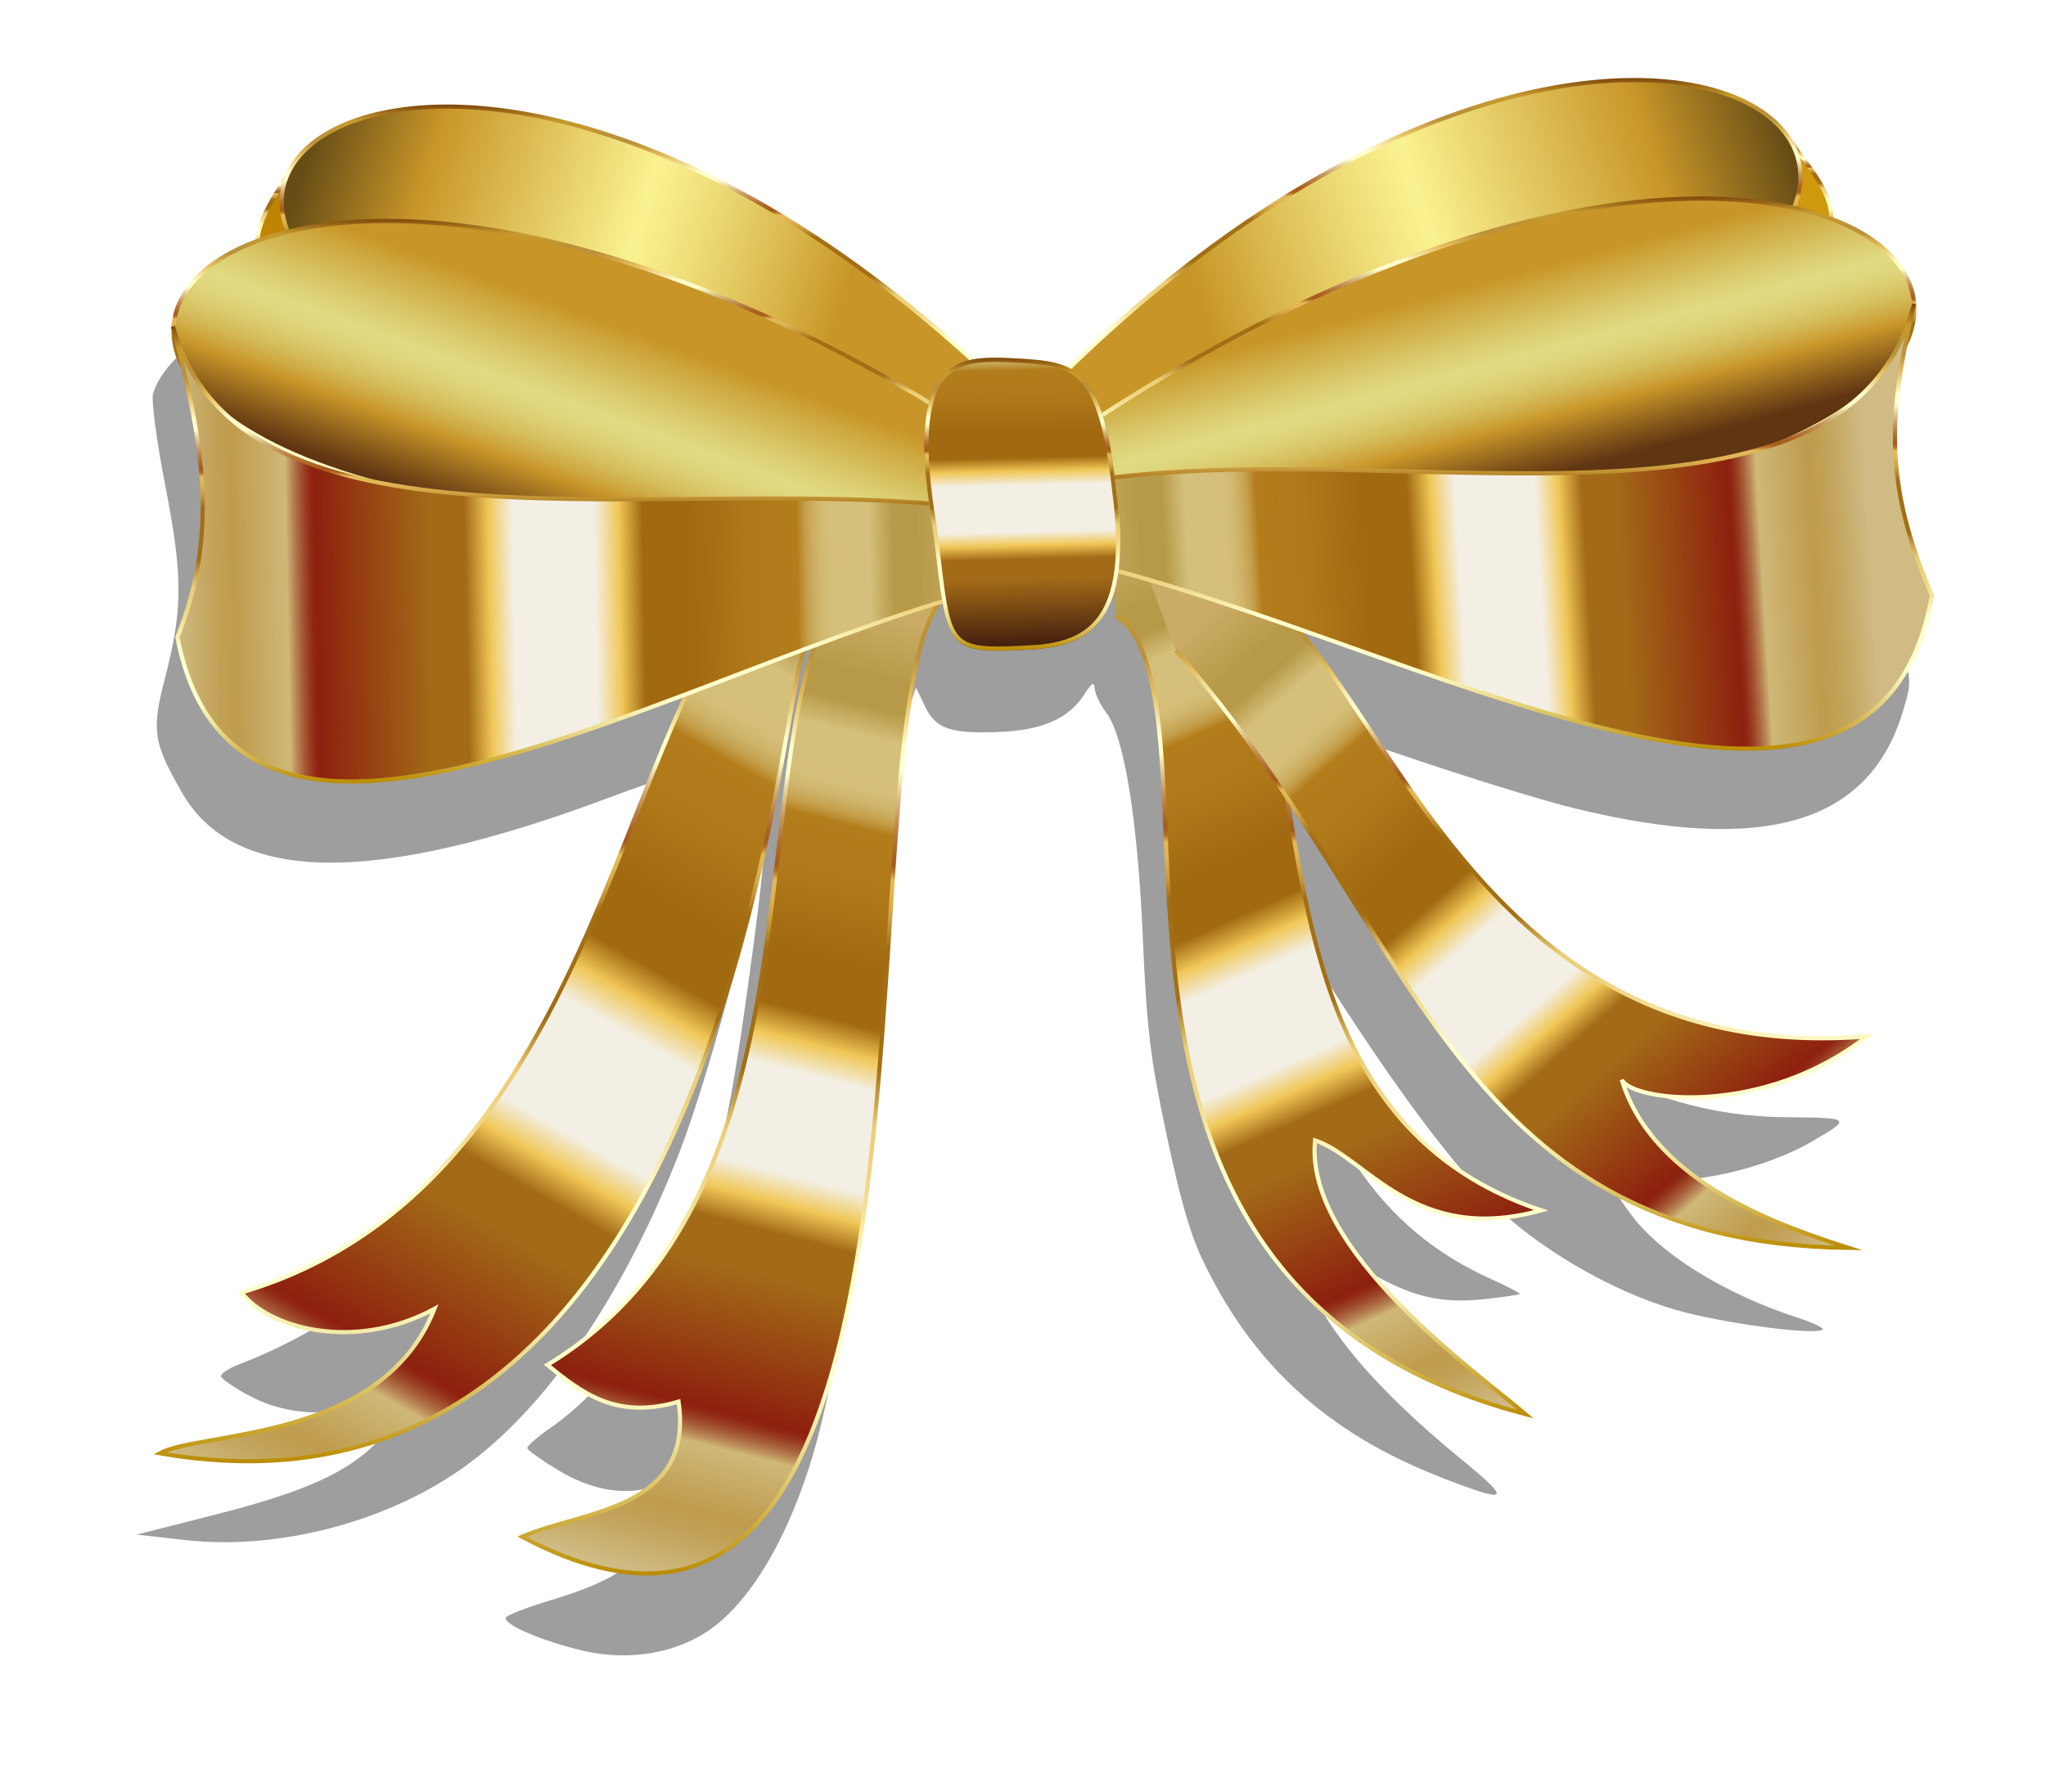
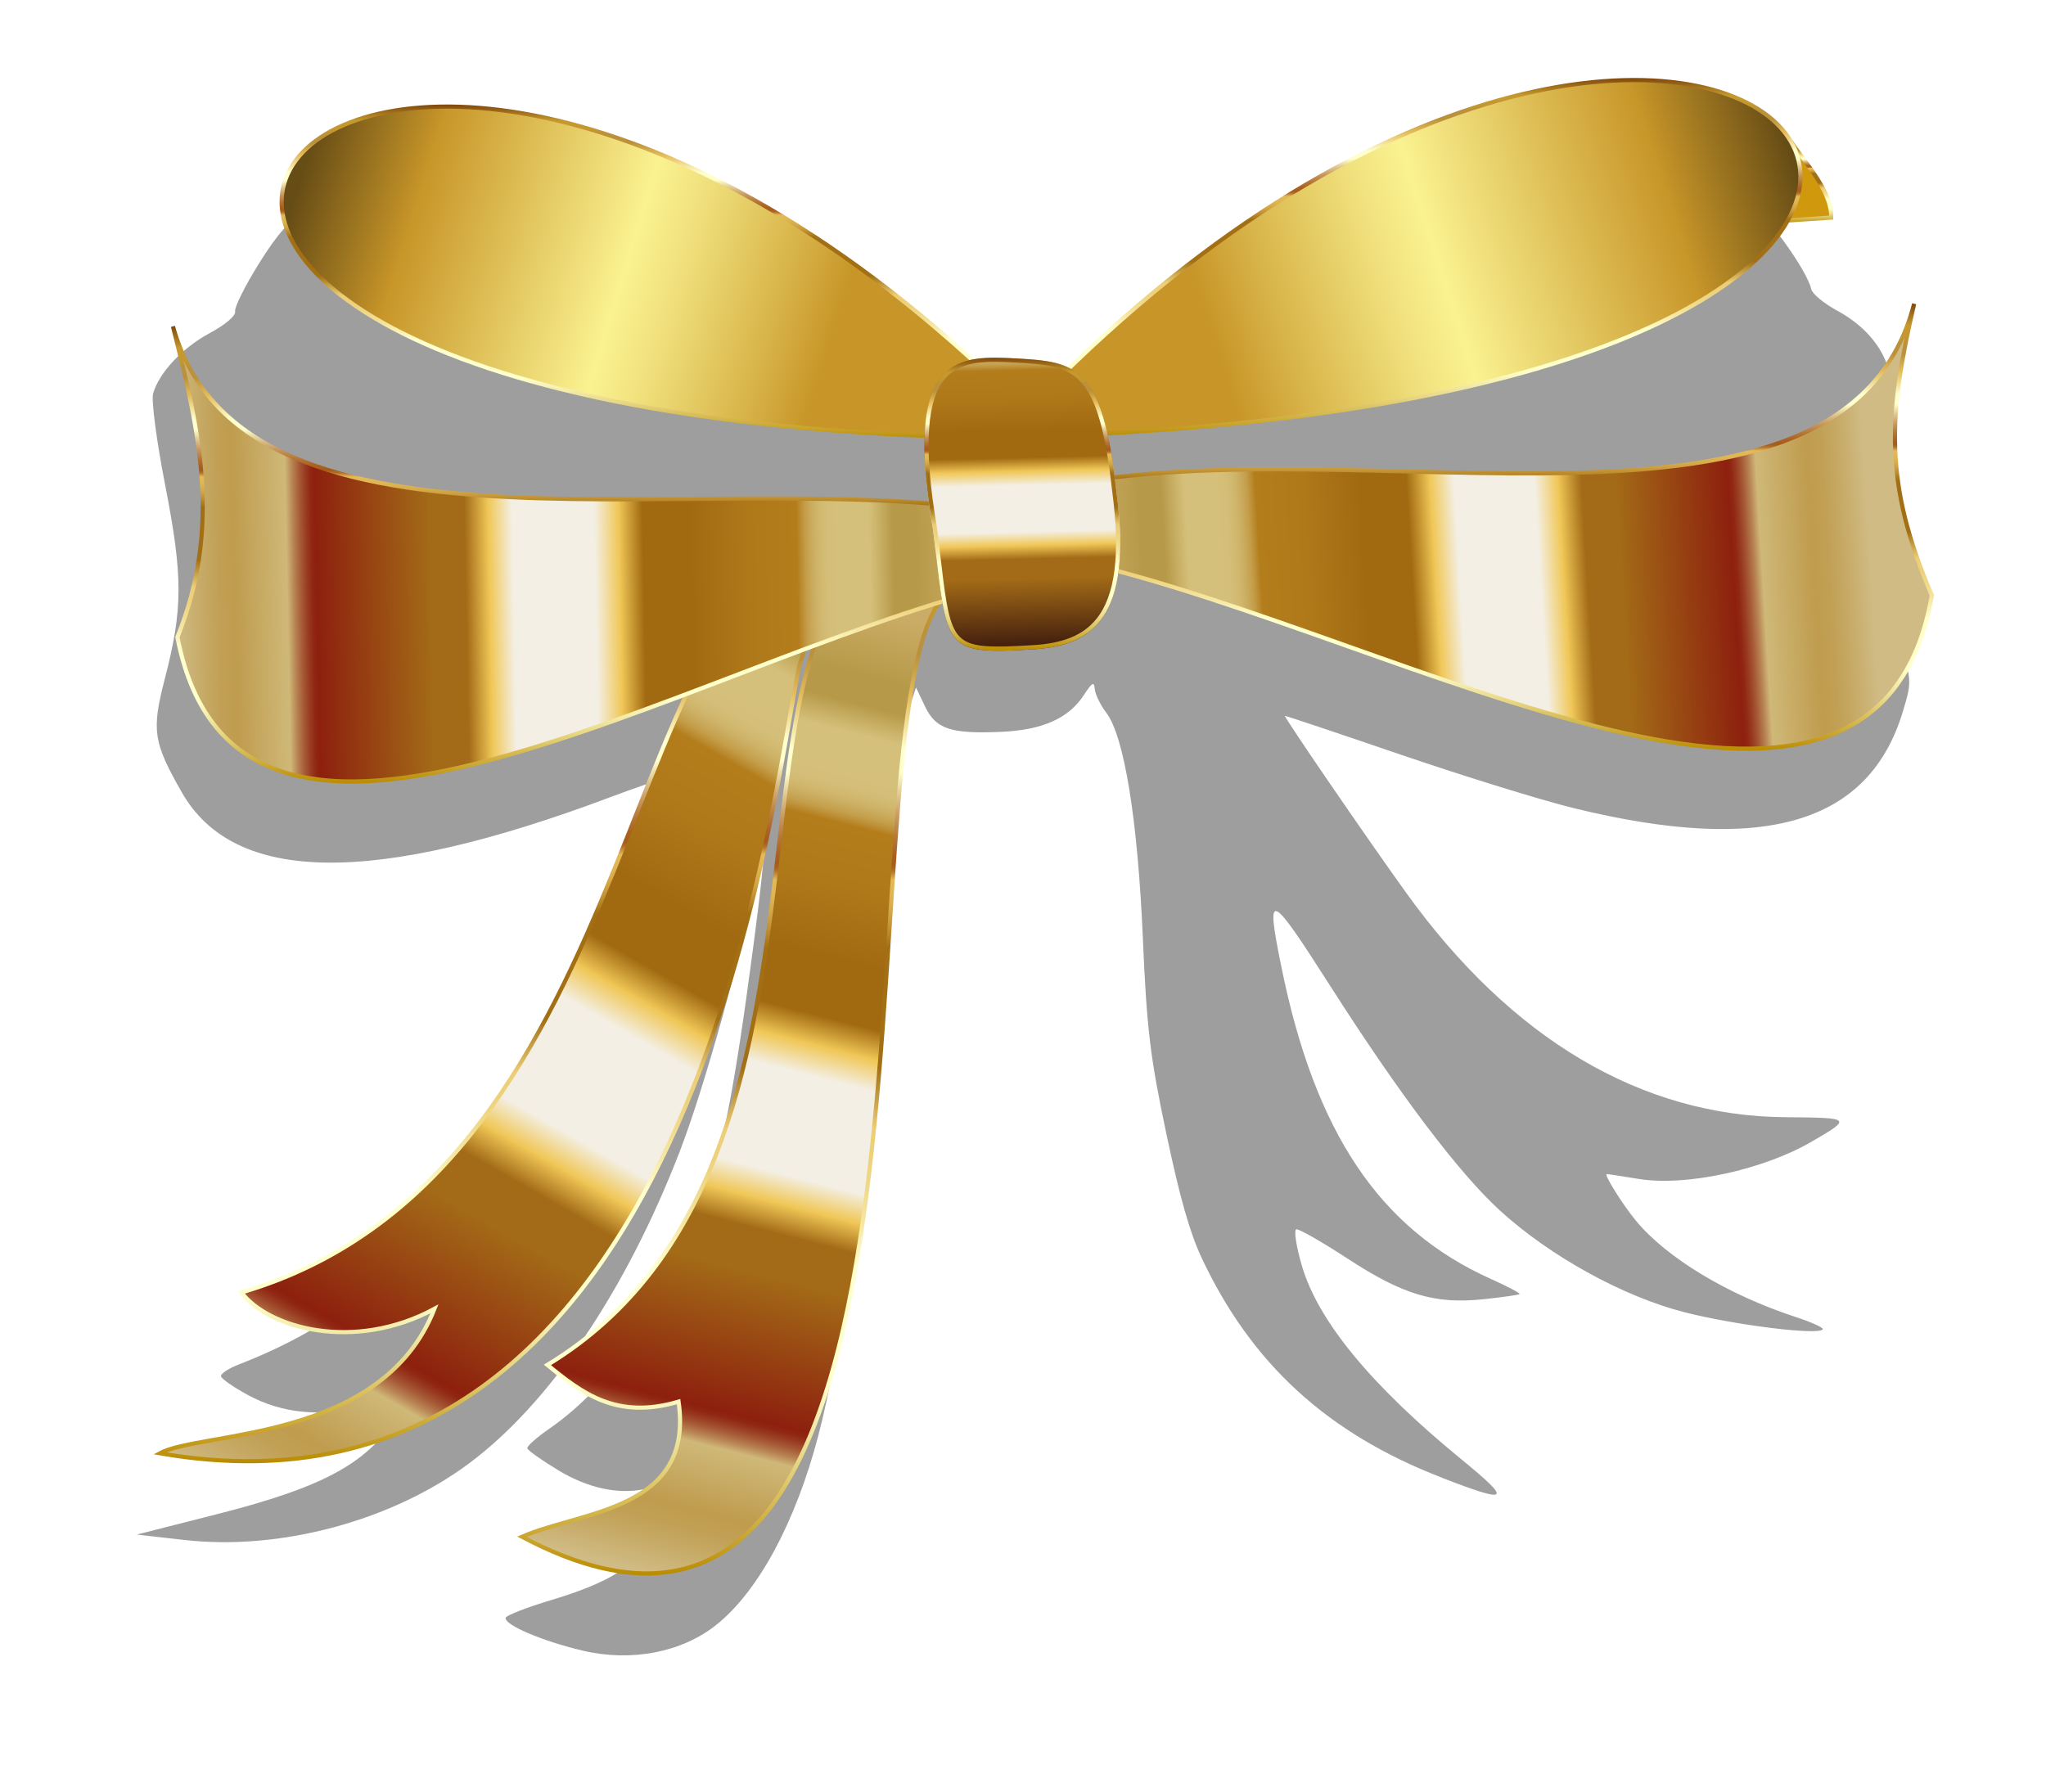
<svg xmlns="http://www.w3.org/2000/svg" viewBox="310.114 -99.375 1968.541 1724.558" enable-background="new 310.114 -99.375 1965.886 1725.981" width="1968.541" height="1724.558">
  <defs>
    <filter id="a" x="-.033" width="1.066" y="-.039" height="1.079" color-interpolation-filters="sRGB">
      <feGaussianBlur stdDeviation="23.579" />
    </filter>
  </defs>
  <g opacity=".38" filter="url(#a)" transform="translate(12.238 -27.982)">
    <path d="M1685.355 1350.623c-110.17-42.484-183.491-109.57-231.392-211.707-11.35-24.227-20.84-57.584-33.937-119.509-15.519-73.362-18.81-100.803-22.565-187.956-4.893-113.835-17.913-194.22-35.153-216.952-5.69-7.493-10.694-17.766-11.13-22.823-.613-7.573-2.407-6.57-10.466 5.768-14.658 22.614-40.155 33.837-80.564 35.476-47.857 1.949-61.927-2.831-72.312-24.6l-8.644-18.119-8.43 25.566c-14.306 43.372-22.5 106.314-32.78 251.961-17.274 244.537-30.97 359.247-52.865 442.683-21.79 83.034-57.751 149.693-98.112 181.854-33.21 26.47-81.678 35.794-128.503 24.76-39.044-9.203-76.378-25.202-74.047-31.725.899-2.36 20.58-9.99 43.86-16.968 67.212-20.146 92.937-40.346 99.419-78.055 4.826-28.054 3.622-31.539-9.838-28.702-25.308 5.34-54.293-.952-82.412-17.87-16.228-9.757-29.856-19.408-30.288-21.435-.434-2.032 9.428-10.738 21.915-19.344 58.442-40.343 115.593-121.703 145.085-206.559 20.64-59.371 31.978-117.015 50.308-255.764 13.225-100.073 14.038-128.709 1.8-62.913-12.927 69.452-49.24 199.174-72.749 259.85-51.789 133.675-124.752 241.54-202.544 299.418-74.093 55.124-181.5 84.015-273.543 73.584l-46.004-5.208 77.646-19.746c104.043-26.44 146.37-49.99 174.287-96.952l9.388-15.807-37.542 8.816c-46.433 10.916-83.612 7.432-117.068-10.742-13.599-7.39-25.162-15.43-25.682-17.867-.52-2.437 7.289-7.594 17.352-11.487 133.527-51.491 225.276-147.8 303.06-318.168 28.957-63.406 102.394-242.002 100.066-243.33-.931-.603-21.436 6.585-45.656 15.588-227.693 85.615-361.993 84.111-412.534-4.603-27.529-48.324-29.192-59.47-16.33-109.208 17.488-67.59 17.543-98.055.326-186.485-8.33-42.778-13.436-81.65-11.595-88.057 5.826-20.184 28.17-43.998 54.654-58.23 15.07-8.092 25.126-16.724 24.258-20.788-.815-3.819 9.58-24.69 23.108-46.372 17.549-28.124 30.052-42.213 43.637-49.173 27.71-14.2 88.895-26 129.03-24.873 48.963 1.367 147.847 26.376 209.693 53.045 62.387 26.903 169.599 94.832 234.756 148.742 31.616 26.16 51.544 38.936 60.864 39.022 7.602-.018 29.6 1.508 48.836 3.183l34.983 3.065 39.82-36.13c73.903-67.055 154.905-123.323 236.133-164.036 66.76-33.454 103.003-46.2 172.715-60.744 96.25-20.141 171.956-12.144 217.714 22.834 20.766 15.868 61.27 71.82 65.15 89.993.946 4.434 12.12 13.726 24.844 20.63 44.754 24.311 62.86 65.871 46.293 106.254-19.197 46.792-15.244 126.7 9.978 201.597 16.054 47.67 16.053 47.75 7.42 76.873-32.354 109.17-133.402 139.112-317.318 94.023-30.65-7.523-105.335-30.619-165.967-51.338-60.631-20.72-110.848-37.544-111.604-37.383-1.534.328 76.885 114.934 116.578 170.153 101.28 140.915 226.467 215.024 364.966 216.06 63.844.48 64.242.855 25.244 23.533-46.76 27.195-121.075 43.242-166.233 35.889-16.544-2.69-30.504-4.805-31.002-4.699-2.649.56 15.059 28.892 27.756 44.4 29.531 36.071 88.738 71.803 154.686 93.36 14.97 4.894 26.42 10.135 25.438 11.648-3.819 5.892-83.185-3.853-132.184-16.235-59.279-14.982-130.12-53.957-178.544-98.237-39.322-35.954-96.225-111.24-162.483-214.977-59.415-93.018-62.875-94.453-47.75-19.838 32.33 159.92 94.506 252.562 201.497 300.72 16.006 7.197 28.531 13.776 27.847 14.614-.645.738-16.587 3.136-35.355 5.036-46.417 4.789-76.933-4.368-129.93-38.976-24.712-16.14-47-28.896-49.53-28.355-2.553.545-.246 15.943 5.147 34.553 15.454 53.32 66.265 115.186 152.965 186.25 49.974 40.96 47.435 43.554-17.992 18.329l.055-.085zM1039.841 715.01c-.594-2.782-2.577-1.256-4.355 3.581-1.8 4.738-2.795 10.89-2.2 13.672.593 2.782 2.576 1.257 4.354-3.58 1.8-4.739 2.795-10.891 2.2-13.673zm15.009-77.14c-.594-2.783-3.122 1.266-5.598 9.118-2.488 7.794-4.032 16.452-3.442 19.216.594 2.782 3.122-1.266 5.598-9.119 2.488-7.794 4.036-16.434 3.442-19.216z" />
  </g>
  <g transform="translate(12.238 -27.982)">
    <linearGradient y2="88.723" x2="572.53" y1="168.368" x1="572.53" gradientUnits="userSpaceOnUse" id="b">
      <stop offset="0" stop-color="#ba8b01" />
      <stop offset=".044" stop-color="#cdaa37" />
      <stop offset=".112" stop-color="#e8d886" />
      <stop offset=".161" stop-color="#f8f4b8" />
      <stop offset=".185" stop-color="#ffffcb" />
      <stop offset=".299" stop-color="#ffffcb" />
      <stop offset=".308" stop-color="#fdf9c1" />
      <stop offset=".342" stop-color="#f5e6a0" />
      <stop offset=".374" stop-color="#f0d989" />
      <stop offset=".404" stop-color="#edd17b" />
      <stop offset=".43" stop-color="#ecce76" />
      <stop offset=".489" stop-color="#a26f14" />
      <stop offset=".605" stop-color="#a26f14" />
      <stop offset=".607" stop-color="#a67418" />
      <stop offset=".624" stop-color="#c19234" />
      <stop offset=".64" stop-color="#d4a848" />
      <stop offset=".656" stop-color="#e0b654" />
      <stop offset=".67" stop-color="#e4ba58" />
      <stop offset=".672" stop-color="#d9a94d" />
      <stop offset=".676" stop-color="#c38737" />
      <stop offset=".679" stop-color="#b36f27" />
      <stop offset=".683" stop-color="#a9601d" />
      <stop offset=".686" stop-color="#a65b1a" />
      <stop offset=".695" stop-color="#aa6222" />
      <stop offset=".71" stop-color="#b57637" />
      <stop offset=".729" stop-color="#c6965b" />
      <stop offset=".75" stop-color="#dec38b" />
      <stop offset=".773" stop-color="#fdfcc9" />
      <stop offset=".774" stop-color="#ffffcd" />
      <stop offset=".796" stop-color="#ffffcd" />
      <stop offset=".847" stop-color="#e5bd5d" />
      <stop offset=".886" stop-color="#bb913b" />
      <stop offset=".912" stop-color="#bb913b" />
      <stop offset=".915" stop-color="#be9337" />
      <stop offset=".925" stop-color="#c39830" />
      <stop offset=".951" stop-color="#c5992e" />
      <stop offset="1" stop-color="#7f470a" />
    </linearGradient>
-     <path d="M579.46 89.77c-13.82 22.497-35.09 50.398-33.596 73.748l52.807 2.713-18.573-73.842" stroke-miterlimit="10" fill="#c08400" stroke="url(#b)" stroke-width="4" />
    <linearGradient y2="63.844" x2="2030.286" y1="144.05" x1="2030.286" gradientUnits="userSpaceOnUse" id="c">
      <stop offset="0" stop-color="#ba8b01" />
      <stop offset=".044" stop-color="#cdaa37" />
      <stop offset=".112" stop-color="#e8d886" />
      <stop offset=".161" stop-color="#f8f4b8" />
      <stop offset=".185" stop-color="#ffffcb" />
      <stop offset=".299" stop-color="#ffffcb" />
      <stop offset=".308" stop-color="#fdf9c1" />
      <stop offset=".342" stop-color="#f5e6a0" />
      <stop offset=".374" stop-color="#f0d989" />
      <stop offset=".404" stop-color="#edd17b" />
      <stop offset=".43" stop-color="#ecce76" />
      <stop offset=".489" stop-color="#a26f14" />
      <stop offset=".605" stop-color="#a26f14" />
      <stop offset=".607" stop-color="#a67418" />
      <stop offset=".624" stop-color="#c19234" />
      <stop offset=".64" stop-color="#d4a848" />
      <stop offset=".656" stop-color="#e0b654" />
      <stop offset=".67" stop-color="#e4ba58" />
      <stop offset=".672" stop-color="#d9a94d" />
      <stop offset=".676" stop-color="#c38737" />
      <stop offset=".679" stop-color="#b36f27" />
      <stop offset=".683" stop-color="#a9601d" />
      <stop offset=".686" stop-color="#a65b1a" />
      <stop offset=".695" stop-color="#aa6222" />
      <stop offset=".71" stop-color="#b57637" />
      <stop offset=".729" stop-color="#c6965b" />
      <stop offset=".75" stop-color="#dec38b" />
      <stop offset=".773" stop-color="#fdfcc9" />
      <stop offset=".774" stop-color="#ffffcd" />
      <stop offset=".796" stop-color="#ffffcd" />
      <stop offset=".847" stop-color="#e5bd5d" />
      <stop offset=".886" stop-color="#bb913b" />
      <stop offset=".912" stop-color="#bb913b" />
      <stop offset=".915" stop-color="#be9337" />
      <stop offset=".925" stop-color="#c39830" />
      <stop offset=".951" stop-color="#c5992e" />
      <stop offset="1" stop-color="#7f470a" />
    </linearGradient>
    <path d="M2020.932 65.002c15.752 22.186 39.926 49.597 38.786 72.976l-58.286 3.893 18.878-74.25" stroke-miterlimit="10" fill="#d0980c" stroke="url(#c)" stroke-width="4" />
    <linearGradient y2="460.372" x2="1357.015" y1="1290.372" x1="1723.015" gradientUnits="userSpaceOnUse" id="d">
      <stop offset="0" stop-color="#d0bb84" />
      <stop offset=".029" stop-color="#c7ab68" />
      <stop offset=".054" stop-color="#c1a055" />
      <stop offset=".073" stop-color="#bf9c4e" />
      <stop offset=".139" stop-color="#cfb878" />
      <stop offset=".148" stop-color="#b88454" />
      <stop offset=".157" stop-color="#a65936" />
      <stop offset=".165" stop-color="#983a20" />
      <stop offset=".171" stop-color="#902713" />
      <stop offset=".176" stop-color="#8d200e" />
      <stop offset=".321" stop-color="#a36b17" />
      <stop offset=".364" stop-color="#a36b17" />
      <stop offset=".394" stop-color="#f0c757" />
      <stop offset=".424" stop-color="#f3efe4" />
      <stop offset=".491" stop-color="#f3efe4" />
      <stop offset=".527" stop-color="#f3efe4" />
      <stop offset=".558" stop-color="#f0c757" />
      <stop offset=".588" stop-color="#a16a11" />
      <stop offset=".648" stop-color="#a16a11" />
      <stop offset=".652" stop-color="#a26b12" />
      <stop offset=".721" stop-color="#af7819" />
      <stop offset=".782" stop-color="#b37d1c" />
      <stop offset=".786" stop-color="#ba8a2e" />
      <stop offset=".793" stop-color="#c49e4a" />
      <stop offset=".802" stop-color="#cbad60" />
      <stop offset=".811" stop-color="#d1b86f" />
      <stop offset=".821" stop-color="#d4be78" />
      <stop offset=".836" stop-color="#d5c07b" />
      <stop offset=".873" stop-color="#d5c07b" />
      <stop offset=".903" stop-color="#b79a49" />
      <stop offset=".933" stop-color="#b79a49" />
      <stop offset="1" stop-color="#cbac66" />
    </linearGradient>
    <linearGradient y2="466.308" x2="1577.466" y1="1293.519" x1="1577.466" gradientUnits="userSpaceOnUse" id="e">
      <stop offset="0" stop-color="#ba8b01" />
      <stop offset=".044" stop-color="#cdaa37" />
      <stop offset=".112" stop-color="#e8d886" />
      <stop offset=".161" stop-color="#f8f4b8" />
      <stop offset=".185" stop-color="#ffffcb" />
      <stop offset=".299" stop-color="#ffffcb" />
      <stop offset=".308" stop-color="#fdf9c1" />
      <stop offset=".342" stop-color="#f5e6a0" />
      <stop offset=".374" stop-color="#f0d989" />
      <stop offset=".404" stop-color="#edd17b" />
      <stop offset=".43" stop-color="#ecce76" />
      <stop offset=".489" stop-color="#a26f14" />
      <stop offset=".605" stop-color="#a26f14" />
      <stop offset=".607" stop-color="#a67418" />
      <stop offset=".624" stop-color="#c19234" />
      <stop offset=".64" stop-color="#d4a848" />
      <stop offset=".656" stop-color="#e0b654" />
      <stop offset=".67" stop-color="#e4ba58" />
      <stop offset=".672" stop-color="#d9a94d" />
      <stop offset=".676" stop-color="#c38737" />
      <stop offset=".679" stop-color="#b36f27" />
      <stop offset=".683" stop-color="#a9601d" />
      <stop offset=".686" stop-color="#a65b1a" />
      <stop offset=".695" stop-color="#aa6222" />
      <stop offset=".71" stop-color="#b57637" />
      <stop offset=".729" stop-color="#c6965b" />
      <stop offset=".75" stop-color="#dec38b" />
      <stop offset=".773" stop-color="#fdfcc9" />
      <stop offset=".774" stop-color="#ffffcd" />
      <stop offset=".796" stop-color="#ffffcd" />
      <stop offset=".847" stop-color="#e5bd5d" />
      <stop offset=".886" stop-color="#bb913b" />
      <stop offset=".912" stop-color="#bb913b" />
      <stop offset=".915" stop-color="#be9337" />
      <stop offset=".925" stop-color="#c39830" />
      <stop offset=".951" stop-color="#c5992e" />
      <stop offset="1" stop-color="#7f470a" />
    </linearGradient>
-     <path d="M1371.735 520.62c3.97 4.027 9.102 7.585 10.574 9.402 96.88 118.523-86.596 636.998 383.219 759.36-47.71-40.593-212.854-158.193-202.37-263.413 49.648 16.597 95.294 101.195 217.547 67.346-346.572-115.774-156.067-614.512-385.668-614.485-1.616-.059-18.167-10.953-27.564-10.509" stroke-miterlimit="10" fill="url(#d)" stroke="url(#e)" stroke-width="4" />
    <linearGradient y2="484.521" x2="1500.794" y1="1124.521" x1="2062.794" gradientUnits="userSpaceOnUse" id="f">
      <stop offset="0" stop-color="#d0bb84" />
      <stop offset=".029" stop-color="#c7ab68" />
      <stop offset=".054" stop-color="#c1a055" />
      <stop offset=".073" stop-color="#bf9c4e" />
      <stop offset=".139" stop-color="#cfb878" />
      <stop offset=".148" stop-color="#b88454" />
      <stop offset=".157" stop-color="#a65936" />
      <stop offset=".165" stop-color="#983a20" />
      <stop offset=".171" stop-color="#902713" />
      <stop offset=".176" stop-color="#8d200e" />
      <stop offset=".321" stop-color="#a36b17" />
      <stop offset=".364" stop-color="#a36b17" />
      <stop offset=".394" stop-color="#f0c757" />
      <stop offset=".424" stop-color="#f3efe4" />
      <stop offset=".491" stop-color="#f3efe4" />
      <stop offset=".527" stop-color="#f3efe4" />
      <stop offset=".558" stop-color="#f0c757" />
      <stop offset=".588" stop-color="#a16a11" />
      <stop offset=".648" stop-color="#a16a11" />
      <stop offset=".652" stop-color="#a26b12" />
      <stop offset=".721" stop-color="#af7819" />
      <stop offset=".782" stop-color="#b37d1c" />
      <stop offset=".786" stop-color="#ba8a2e" />
      <stop offset=".793" stop-color="#c49e4a" />
      <stop offset=".802" stop-color="#cbad60" />
      <stop offset=".811" stop-color="#d1b86f" />
      <stop offset=".821" stop-color="#d4be78" />
      <stop offset=".836" stop-color="#d5c07b" />
      <stop offset=".873" stop-color="#d5c07b" />
      <stop offset=".903" stop-color="#b79a49" />
      <stop offset=".933" stop-color="#b79a49" />
      <stop offset="1" stop-color="#cbac66" />
    </linearGradient>
    <linearGradient y2="470.827" x2="1750.856" y1="1131.625" x1="1750.856" gradientUnits="userSpaceOnUse" id="g">
      <stop offset="0" stop-color="#ba8b01" />
      <stop offset=".044" stop-color="#cdaa37" />
      <stop offset=".112" stop-color="#e8d886" />
      <stop offset=".161" stop-color="#f8f4b8" />
      <stop offset=".185" stop-color="#ffffcb" />
      <stop offset=".299" stop-color="#ffffcb" />
      <stop offset=".308" stop-color="#fdf9c1" />
      <stop offset=".342" stop-color="#f5e6a0" />
      <stop offset=".374" stop-color="#f0d989" />
      <stop offset=".404" stop-color="#edd17b" />
      <stop offset=".43" stop-color="#ecce76" />
      <stop offset=".489" stop-color="#a26f14" />
      <stop offset=".605" stop-color="#a26f14" />
      <stop offset=".607" stop-color="#a67418" />
      <stop offset=".624" stop-color="#c19234" />
      <stop offset=".64" stop-color="#d4a848" />
      <stop offset=".656" stop-color="#e0b654" />
      <stop offset=".67" stop-color="#e4ba58" />
      <stop offset=".672" stop-color="#d9a94d" />
      <stop offset=".676" stop-color="#c38737" />
      <stop offset=".679" stop-color="#b36f27" />
      <stop offset=".683" stop-color="#a9601d" />
      <stop offset=".686" stop-color="#a65b1a" />
      <stop offset=".695" stop-color="#aa6222" />
      <stop offset=".71" stop-color="#b57637" />
      <stop offset=".729" stop-color="#c6965b" />
      <stop offset=".75" stop-color="#dec38b" />
      <stop offset=".773" stop-color="#fdfcc9" />
      <stop offset=".774" stop-color="#ffffcd" />
      <stop offset=".796" stop-color="#ffffcd" />
      <stop offset=".847" stop-color="#e5bd5d" />
      <stop offset=".886" stop-color="#bb913b" />
      <stop offset=".912" stop-color="#bb913b" />
      <stop offset=".915" stop-color="#be9337" />
      <stop offset=".925" stop-color="#c39830" />
      <stop offset=".951" stop-color="#c5992e" />
      <stop offset="1" stop-color="#7f470a" />
    </linearGradient>
-     <path d="M1429.137 554.52c230.433 261.373 264.455 570.189 647.431 574.94-59.589-19.19-187.661-60.626-218.325-161.82 9.88 20.812 135.884 36.462 235.817-41.648-467.226 37.188-480.065-531.99-692.114-443.884" stroke-miterlimit="10" fill="url(#f)" stroke="url(#g)" stroke-width="4" />
    <linearGradient y2="69.83" x2="2021.304" y1="287.83" x1="1341.304" gradientUnits="userSpaceOnUse" id="h">
      <stop offset=".18" stop-color="#c89628" />
      <stop offset=".284" stop-color="#dab84e" />
      <stop offset=".428" stop-color="#f1e27e" />
      <stop offset=".5" stop-color="#faf290" />
      <stop offset=".82" stop-color="#c89629" />
      <stop offset=".996" stop-color="#664c15" />
    </linearGradient>
    <linearGradient y2="3.655" x2="1673.038" y1="349.031" x1="1673.038" gradientUnits="userSpaceOnUse" id="i">
      <stop offset="0" stop-color="#ba8b01" />
      <stop offset=".044" stop-color="#cdaa37" />
      <stop offset=".112" stop-color="#e8d886" />
      <stop offset=".161" stop-color="#f8f4b8" />
      <stop offset=".185" stop-color="#ffffcb" />
      <stop offset=".299" stop-color="#ffffcb" />
      <stop offset=".308" stop-color="#fdf9c1" />
      <stop offset=".342" stop-color="#f5e6a0" />
      <stop offset=".374" stop-color="#f0d989" />
      <stop offset=".404" stop-color="#edd17b" />
      <stop offset=".43" stop-color="#ecce76" />
      <stop offset=".489" stop-color="#a26f14" />
      <stop offset=".605" stop-color="#a26f14" />
      <stop offset=".607" stop-color="#a67418" />
      <stop offset=".624" stop-color="#c19234" />
      <stop offset=".64" stop-color="#d4a848" />
      <stop offset=".656" stop-color="#e0b654" />
      <stop offset=".67" stop-color="#e4ba58" />
      <stop offset=".672" stop-color="#d9a94d" />
      <stop offset=".676" stop-color="#c38737" />
      <stop offset=".679" stop-color="#b36f27" />
      <stop offset=".683" stop-color="#a9601d" />
      <stop offset=".686" stop-color="#a65b1a" />
      <stop offset=".695" stop-color="#aa6222" />
      <stop offset=".71" stop-color="#b57637" />
      <stop offset=".729" stop-color="#c6965b" />
      <stop offset=".75" stop-color="#dec38b" />
      <stop offset=".773" stop-color="#fdfcc9" />
      <stop offset=".774" stop-color="#ffffcd" />
      <stop offset=".796" stop-color="#ffffcd" />
      <stop offset=".847" stop-color="#e5bd5d" />
      <stop offset=".886" stop-color="#bb913b" />
      <stop offset=".912" stop-color="#bb913b" />
      <stop offset=".915" stop-color="#be9337" />
      <stop offset=".925" stop-color="#c39830" />
      <stop offset=".951" stop-color="#c5992e" />
      <stop offset="1" stop-color="#7f470a" />
    </linearGradient>
    <path d="M1315.307 293.88c660.646-653.828 1199.388 2.003 17.788 53.153" stroke-miterlimit="10" fill="url(#h)" stroke="url(#i)" stroke-width="4" />
    <linearGradient y2="396.081" x2="1751.55" y1="165.65" x1="1689.806" gradientUnits="userSpaceOnUse" id="j">
      <stop offset=".18" stop-color="#c89628" />
      <stop offset=".253" stop-color="#cea83f" />
      <stop offset=".418" stop-color="#dbcc6f" />
      <stop offset=".5" stop-color="#e0da81" />
      <stop offset=".554" stop-color="#dfd77d" />
      <stop offset=".614" stop-color="#dbcc6f" />
      <stop offset=".676" stop-color="#d5bb5a" />
      <stop offset=".739" stop-color="#cda43b" />
      <stop offset=".771" stop-color="#c89629" />
      <stop offset=".909" stop-color="#86591a" />
      <stop offset="1" stop-color="#603512" />
    </linearGradient>
    <linearGradient y2="117.713" x2="1728.571" y1="427.452" x1="1728.571" gradientUnits="userSpaceOnUse" id="k">
      <stop offset="0" stop-color="#ba8b01" />
      <stop offset=".044" stop-color="#cdaa37" />
      <stop offset=".112" stop-color="#e8d886" />
      <stop offset=".161" stop-color="#f8f4b8" />
      <stop offset=".185" stop-color="#ffffcb" />
      <stop offset=".299" stop-color="#ffffcb" />
      <stop offset=".308" stop-color="#fdf9c1" />
      <stop offset=".342" stop-color="#f5e6a0" />
      <stop offset=".374" stop-color="#f0d989" />
      <stop offset=".404" stop-color="#edd17b" />
      <stop offset=".43" stop-color="#ecce76" />
      <stop offset=".489" stop-color="#a26f14" />
      <stop offset=".605" stop-color="#a26f14" />
      <stop offset=".607" stop-color="#a67418" />
      <stop offset=".624" stop-color="#c19234" />
      <stop offset=".64" stop-color="#d4a848" />
      <stop offset=".656" stop-color="#e0b654" />
      <stop offset=".67" stop-color="#e4ba58" />
      <stop offset=".672" stop-color="#d9a94d" />
      <stop offset=".676" stop-color="#c38737" />
      <stop offset=".679" stop-color="#b36f27" />
      <stop offset=".683" stop-color="#a9601d" />
      <stop offset=".686" stop-color="#a65b1a" />
      <stop offset=".695" stop-color="#aa6222" />
      <stop offset=".71" stop-color="#b57637" />
      <stop offset=".729" stop-color="#c6965b" />
      <stop offset=".75" stop-color="#dec38b" />
      <stop offset=".773" stop-color="#fdfcc9" />
      <stop offset=".774" stop-color="#ffffcd" />
      <stop offset=".796" stop-color="#ffffcd" />
      <stop offset=".847" stop-color="#e5bd5d" />
      <stop offset=".886" stop-color="#bb913b" />
      <stop offset=".912" stop-color="#bb913b" />
      <stop offset=".915" stop-color="#be9337" />
      <stop offset=".925" stop-color="#c39830" />
      <stop offset=".951" stop-color="#c5992e" />
      <stop offset="1" stop-color="#7f470a" />
    </linearGradient>
-     <path d="M1316.493 355.837c892.286-609.564 1284.043 166.215 4.056 59.336" stroke-miterlimit="10" fill="url(#j)" stroke="url(#k)" stroke-width="4" />
    <linearGradient gradientTransform="scale(196.238 -196.238) rotate(12.05 6181.27 -1564.191)" y2="1252.104" x2="468.949" y1="1251.535" x1="472.724" gradientUnits="userSpaceOnUse" id="l">
      <stop offset="0" stop-color="#d0bb84" />
      <stop offset=".029" stop-color="#c7ab68" />
      <stop offset=".054" stop-color="#c1a055" />
      <stop offset=".073" stop-color="#bf9c4e" />
      <stop offset=".139" stop-color="#cfb878" />
      <stop offset=".148" stop-color="#b88454" />
      <stop offset=".157" stop-color="#a65936" />
      <stop offset=".165" stop-color="#983a20" />
      <stop offset=".171" stop-color="#902713" />
      <stop offset=".176" stop-color="#8d200e" />
      <stop offset=".321" stop-color="#a36b17" />
      <stop offset=".364" stop-color="#a36b17" />
      <stop offset=".394" stop-color="#f0c757" />
      <stop offset=".424" stop-color="#f3efe4" />
      <stop offset=".491" stop-color="#f3efe4" />
      <stop offset=".527" stop-color="#f3efe4" />
      <stop offset=".558" stop-color="#f0c757" />
      <stop offset=".588" stop-color="#a16a11" />
      <stop offset=".648" stop-color="#a16a11" />
      <stop offset=".652" stop-color="#a26b12" />
      <stop offset=".721" stop-color="#af7819" />
      <stop offset=".782" stop-color="#b37d1c" />
      <stop offset=".786" stop-color="#ba8a2e" />
      <stop offset=".793" stop-color="#c49e4a" />
      <stop offset=".802" stop-color="#cbad60" />
      <stop offset=".811" stop-color="#d1b86f" />
      <stop offset=".821" stop-color="#d4be78" />
      <stop offset=".836" stop-color="#d5c07b" />
      <stop offset=".873" stop-color="#d5c07b" />
      <stop offset=".903" stop-color="#b79a49" />
      <stop offset=".933" stop-color="#b79a49" />
      <stop offset="1" stop-color="#cbac66" />
    </linearGradient>
    <linearGradient y2="220.42" x2="1737.13" y1="651.077" x1="1737.13" gradientUnits="userSpaceOnUse" id="m">
      <stop offset="0" stop-color="#ba8b01" />
      <stop offset=".044" stop-color="#cdaa37" />
      <stop offset=".112" stop-color="#e8d886" />
      <stop offset=".161" stop-color="#f8f4b8" />
      <stop offset=".185" stop-color="#ffffcb" />
      <stop offset=".299" stop-color="#ffffcb" />
      <stop offset=".308" stop-color="#fdf9c1" />
      <stop offset=".342" stop-color="#f5e6a0" />
      <stop offset=".374" stop-color="#f0d989" />
      <stop offset=".404" stop-color="#edd17b" />
      <stop offset=".43" stop-color="#ecce76" />
      <stop offset=".489" stop-color="#a26f14" />
      <stop offset=".605" stop-color="#a26f14" />
      <stop offset=".607" stop-color="#a67418" />
      <stop offset=".624" stop-color="#c19234" />
      <stop offset=".64" stop-color="#d4a848" />
      <stop offset=".656" stop-color="#e0b654" />
      <stop offset=".67" stop-color="#e4ba58" />
      <stop offset=".672" stop-color="#d9a94d" />
      <stop offset=".676" stop-color="#c38737" />
      <stop offset=".679" stop-color="#b36f27" />
      <stop offset=".683" stop-color="#a9601d" />
      <stop offset=".686" stop-color="#a65b1a" />
      <stop offset=".695" stop-color="#aa6222" />
      <stop offset=".71" stop-color="#b57637" />
      <stop offset=".729" stop-color="#c6965b" />
      <stop offset=".75" stop-color="#dec38b" />
      <stop offset=".773" stop-color="#fdfcc9" />
      <stop offset=".774" stop-color="#ffffcd" />
      <stop offset=".796" stop-color="#ffffcd" />
      <stop offset=".847" stop-color="#e5bd5d" />
      <stop offset=".886" stop-color="#bb913b" />
      <stop offset=".912" stop-color="#bb913b" />
      <stop offset=".915" stop-color="#be9337" />
      <stop offset=".925" stop-color="#c39830" />
      <stop offset=".951" stop-color="#c5992e" />
      <stop offset="1" stop-color="#7f470a" />
    </linearGradient>
    <path d="M1338.742 469.476c314.334 73.041 763.543 345.704 817.835 32.005-46.876-108.725-41.567-174.567-17.016-280.56-66.916 258.887-528.36 116.305-823.556 175.516" stroke-miterlimit="10" fill="url(#l)" stroke="url(#m)" stroke-width="4" />
    <linearGradient y2="288.843" x2="1210.514" y1="96.843" x1="584.515" gradientUnits="userSpaceOnUse" id="n">
      <stop offset=".004" stop-color="#664c15" />
      <stop offset=".18" stop-color="#c89629" />
      <stop offset=".5" stop-color="#faf290" />
      <stop offset=".572" stop-color="#f1e27e" />
      <stop offset=".716" stop-color="#dab84e" />
      <stop offset=".82" stop-color="#c89628" />
    </linearGradient>
    <linearGradient y2="29.186" x2="913.118" y1="351.762" x1="913.118" gradientUnits="userSpaceOnUse" id="o">
      <stop offset="0" stop-color="#ba8b01" />
      <stop offset=".044" stop-color="#cdaa37" />
      <stop offset=".112" stop-color="#e8d886" />
      <stop offset=".161" stop-color="#f8f4b8" />
      <stop offset=".185" stop-color="#ffffcb" />
      <stop offset=".299" stop-color="#ffffcb" />
      <stop offset=".308" stop-color="#fdf9c1" />
      <stop offset=".342" stop-color="#f5e6a0" />
      <stop offset=".374" stop-color="#f0d989" />
      <stop offset=".404" stop-color="#edd17b" />
      <stop offset=".43" stop-color="#ecce76" />
      <stop offset=".489" stop-color="#a26f14" />
      <stop offset=".605" stop-color="#a26f14" />
      <stop offset=".607" stop-color="#a67418" />
      <stop offset=".624" stop-color="#c19234" />
      <stop offset=".64" stop-color="#d4a848" />
      <stop offset=".656" stop-color="#e0b654" />
      <stop offset=".67" stop-color="#e4ba58" />
      <stop offset=".672" stop-color="#d9a94d" />
      <stop offset=".676" stop-color="#c38737" />
      <stop offset=".679" stop-color="#b36f27" />
      <stop offset=".683" stop-color="#a9601d" />
      <stop offset=".686" stop-color="#a65b1a" />
      <stop offset=".695" stop-color="#aa6222" />
      <stop offset=".71" stop-color="#b57637" />
      <stop offset=".729" stop-color="#c6965b" />
      <stop offset=".75" stop-color="#dec38b" />
      <stop offset=".773" stop-color="#fdfcc9" />
      <stop offset=".774" stop-color="#ffffcd" />
      <stop offset=".796" stop-color="#ffffcd" />
      <stop offset=".847" stop-color="#e5bd5d" />
      <stop offset=".886" stop-color="#bb913b" />
      <stop offset=".912" stop-color="#bb913b" />
      <stop offset=".915" stop-color="#be9337" />
      <stop offset=".925" stop-color="#c39830" />
      <stop offset=".951" stop-color="#c5992e" />
      <stop offset="1" stop-color="#7f470a" />
    </linearGradient>
    <path d="M1258.012 298.088c-646.597-617.56-1149.486 26.573-15.938 51.675" stroke-miterlimit="10" fill="url(#n)" stroke="url(#o)" stroke-width="4" />
    <linearGradient y2="517.061" x2="1148.144" y1="1439.061" x1="912.144" gradientUnits="userSpaceOnUse" id="p">
      <stop offset="0" stop-color="#d0bb84" />
      <stop offset=".029" stop-color="#c7ab68" />
      <stop offset=".054" stop-color="#c1a055" />
      <stop offset=".073" stop-color="#bf9c4e" />
      <stop offset=".139" stop-color="#cfb878" />
      <stop offset=".148" stop-color="#b88454" />
      <stop offset=".157" stop-color="#a65936" />
      <stop offset=".165" stop-color="#983a20" />
      <stop offset=".171" stop-color="#902713" />
      <stop offset=".176" stop-color="#8d200e" />
      <stop offset=".321" stop-color="#a36b17" />
      <stop offset=".364" stop-color="#a36b17" />
      <stop offset=".394" stop-color="#f0c757" />
      <stop offset=".424" stop-color="#f3efe4" />
      <stop offset=".491" stop-color="#f3efe4" />
      <stop offset=".527" stop-color="#f3efe4" />
      <stop offset=".558" stop-color="#f0c757" />
      <stop offset=".588" stop-color="#a16a11" />
      <stop offset=".648" stop-color="#a16a11" />
      <stop offset=".652" stop-color="#a26b12" />
      <stop offset=".721" stop-color="#af7819" />
      <stop offset=".782" stop-color="#b37d1c" />
      <stop offset=".786" stop-color="#ba8a2e" />
      <stop offset=".793" stop-color="#c49e4a" />
      <stop offset=".802" stop-color="#cbad60" />
      <stop offset=".811" stop-color="#d1b86f" />
      <stop offset=".821" stop-color="#d4be78" />
      <stop offset=".836" stop-color="#d5c07b" />
      <stop offset=".873" stop-color="#d5c07b" />
      <stop offset=".903" stop-color="#b79a49" />
      <stop offset=".933" stop-color="#b79a49" />
      <stop offset="1" stop-color="#cbac66" />
    </linearGradient>
    <linearGradient y2="445.68" x2="1004.877" y1="1444.742" x1="1004.877" gradientUnits="userSpaceOnUse" id="q">
      <stop offset="0" stop-color="#ba8b01" />
      <stop offset=".044" stop-color="#cdaa37" />
      <stop offset=".112" stop-color="#e8d886" />
      <stop offset=".161" stop-color="#f8f4b8" />
      <stop offset=".185" stop-color="#ffffcb" />
      <stop offset=".299" stop-color="#ffffcb" />
      <stop offset=".308" stop-color="#fdf9c1" />
      <stop offset=".342" stop-color="#f5e6a0" />
      <stop offset=".374" stop-color="#f0d989" />
      <stop offset=".404" stop-color="#edd17b" />
      <stop offset=".43" stop-color="#ecce76" />
      <stop offset=".489" stop-color="#a26f14" />
      <stop offset=".605" stop-color="#a26f14" />
      <stop offset=".607" stop-color="#a67418" />
      <stop offset=".624" stop-color="#c19234" />
      <stop offset=".64" stop-color="#d4a848" />
      <stop offset=".656" stop-color="#e0b654" />
      <stop offset=".67" stop-color="#e4ba58" />
      <stop offset=".672" stop-color="#d9a94d" />
      <stop offset=".676" stop-color="#c38737" />
      <stop offset=".679" stop-color="#b36f27" />
      <stop offset=".683" stop-color="#a9601d" />
      <stop offset=".686" stop-color="#a65b1a" />
      <stop offset=".695" stop-color="#aa6222" />
      <stop offset=".71" stop-color="#b57637" />
      <stop offset=".729" stop-color="#c6965b" />
      <stop offset=".75" stop-color="#dec38b" />
      <stop offset=".773" stop-color="#fdfcc9" />
      <stop offset=".774" stop-color="#ffffcd" />
      <stop offset=".796" stop-color="#ffffcd" />
      <stop offset=".847" stop-color="#e5bd5d" />
      <stop offset=".886" stop-color="#bb913b" />
      <stop offset=".912" stop-color="#bb913b" />
      <stop offset=".915" stop-color="#be9337" />
      <stop offset=".925" stop-color="#c39830" />
      <stop offset=".951" stop-color="#c5992e" />
      <stop offset="1" stop-color="#7f470a" />
    </linearGradient>
    <path d="M1212.897 500.35c-4.7 4.114-11.22 7.514-12.61 9.636-95.994 146.791 37.929 1129.56-400.157 897.45 56.99-25.025 165.79-25.078 150.62-130.032-59.803 17.762-93.227-8.403-126.186-35.348 325.953-197.667 136.362-758.808 354.545-786.618 3.843-.416 28.54-7.495 32.605-7.762" stroke-miterlimit="10" fill="url(#p)" stroke="url(#q)" stroke-width="4" />
    <linearGradient y2="451.798" x2="1108.986" y1="1391.798" x1="570.985" gradientUnits="userSpaceOnUse" id="r">
      <stop offset="0" stop-color="#d0bb84" />
      <stop offset=".029" stop-color="#c7ab68" />
      <stop offset=".054" stop-color="#c1a055" />
      <stop offset=".073" stop-color="#bf9c4e" />
      <stop offset=".139" stop-color="#cfb878" />
      <stop offset=".148" stop-color="#b88454" />
      <stop offset=".157" stop-color="#a65936" />
      <stop offset=".165" stop-color="#983a20" />
      <stop offset=".171" stop-color="#902713" />
      <stop offset=".176" stop-color="#8d200e" />
      <stop offset=".321" stop-color="#a36b17" />
      <stop offset=".364" stop-color="#a36b17" />
      <stop offset=".394" stop-color="#f0c757" />
      <stop offset=".424" stop-color="#f3efe4" />
      <stop offset=".491" stop-color="#f3efe4" />
      <stop offset=".527" stop-color="#f3efe4" />
      <stop offset=".558" stop-color="#f0c757" />
      <stop offset=".588" stop-color="#a16a11" />
      <stop offset=".648" stop-color="#a16a11" />
      <stop offset=".652" stop-color="#a26b12" />
      <stop offset=".721" stop-color="#af7819" />
      <stop offset=".782" stop-color="#b37d1c" />
      <stop offset=".786" stop-color="#ba8a2e" />
      <stop offset=".793" stop-color="#c49e4a" />
      <stop offset=".802" stop-color="#cbad60" />
      <stop offset=".811" stop-color="#d1b86f" />
      <stop offset=".821" stop-color="#d4be78" />
      <stop offset=".836" stop-color="#d5c07b" />
      <stop offset=".873" stop-color="#d5c07b" />
      <stop offset=".903" stop-color="#b79a49" />
      <stop offset=".933" stop-color="#b79a49" />
      <stop offset="1" stop-color="#cbac66" />
    </linearGradient>
    <linearGradient y2="462.601" x2="798.073" y1="1336.722" x1="798.073" gradientUnits="userSpaceOnUse" id="s">
      <stop offset="0" stop-color="#ba8b01" />
      <stop offset=".044" stop-color="#cdaa37" />
      <stop offset=".112" stop-color="#e8d886" />
      <stop offset=".161" stop-color="#f8f4b8" />
      <stop offset=".185" stop-color="#ffffcb" />
      <stop offset=".299" stop-color="#ffffcb" />
      <stop offset=".308" stop-color="#fdf9c1" />
      <stop offset=".342" stop-color="#f5e6a0" />
      <stop offset=".374" stop-color="#f0d989" />
      <stop offset=".404" stop-color="#edd17b" />
      <stop offset=".43" stop-color="#ecce76" />
      <stop offset=".489" stop-color="#a26f14" />
      <stop offset=".605" stop-color="#a26f14" />
      <stop offset=".607" stop-color="#a67418" />
      <stop offset=".624" stop-color="#c19234" />
      <stop offset=".64" stop-color="#d4a848" />
      <stop offset=".656" stop-color="#e0b654" />
      <stop offset=".67" stop-color="#e4ba58" />
      <stop offset=".672" stop-color="#d9a94d" />
      <stop offset=".676" stop-color="#c38737" />
      <stop offset=".679" stop-color="#b36f27" />
      <stop offset=".683" stop-color="#a9601d" />
      <stop offset=".686" stop-color="#a65b1a" />
      <stop offset=".695" stop-color="#aa6222" />
      <stop offset=".71" stop-color="#b57637" />
      <stop offset=".729" stop-color="#c6965b" />
      <stop offset=".75" stop-color="#dec38b" />
      <stop offset=".773" stop-color="#fdfcc9" />
      <stop offset=".774" stop-color="#ffffcd" />
      <stop offset=".796" stop-color="#ffffcd" />
      <stop offset=".847" stop-color="#e5bd5d" />
      <stop offset=".886" stop-color="#bb913b" />
      <stop offset=".912" stop-color="#bb913b" />
      <stop offset=".915" stop-color="#be9337" />
      <stop offset=".925" stop-color="#c39830" />
      <stop offset=".951" stop-color="#c5992e" />
      <stop offset="1" stop-color="#7f470a" />
    </linearGradient>
    <path d="M1129.019 502.204c-27.883-39.05-52.251 34.522-62.121 67.26-26.826 125.087-101.865 846.917-615.17 757.634 39.007-21.407 213.93-10.785 264.125-138.964-77.665 41.888-160.217 18.31-185.69-15.793 402.878-118.203 360.342-730.888 578.468-705.172 3.813.393 37.347-3.275 41.346-2.445" stroke-miterlimit="10" fill="url(#r)" stroke="url(#s)" stroke-width="4" />
    <linearGradient y2="197.584" x2="905.542" y1="444.492" x1="815.675" gradientUnits="userSpaceOnUse" id="t">
      <stop offset="0" stop-color="#603512" />
      <stop offset=".09" stop-color="#86591a" />
      <stop offset=".229" stop-color="#c89629" />
      <stop offset=".261" stop-color="#cda43b" />
      <stop offset=".324" stop-color="#d5bb5a" />
      <stop offset=".386" stop-color="#dbcc6f" />
      <stop offset=".446" stop-color="#dfd77d" />
      <stop offset=".5" stop-color="#e0da81" />
      <stop offset=".582" stop-color="#dbcc6f" />
      <stop offset=".748" stop-color="#cea83f" />
      <stop offset=".82" stop-color="#c89628" />
    </linearGradient>
    <linearGradient y2="139.238" x2="860.157" y1="431.142" x1="860.157" gradientUnits="userSpaceOnUse" id="u">
      <stop offset="0" stop-color="#ba8b01" />
      <stop offset=".044" stop-color="#cdaa37" />
      <stop offset=".112" stop-color="#e8d886" />
      <stop offset=".161" stop-color="#f8f4b8" />
      <stop offset=".185" stop-color="#ffffcb" />
      <stop offset=".299" stop-color="#ffffcb" />
      <stop offset=".308" stop-color="#fdf9c1" />
      <stop offset=".342" stop-color="#f5e6a0" />
      <stop offset=".374" stop-color="#f0d989" />
      <stop offset=".404" stop-color="#edd17b" />
      <stop offset=".43" stop-color="#ecce76" />
      <stop offset=".489" stop-color="#a26f14" />
      <stop offset=".605" stop-color="#a26f14" />
      <stop offset=".607" stop-color="#a67418" />
      <stop offset=".624" stop-color="#c19234" />
      <stop offset=".64" stop-color="#d4a848" />
      <stop offset=".656" stop-color="#e0b654" />
      <stop offset=".67" stop-color="#e4ba58" />
      <stop offset=".672" stop-color="#d9a94d" />
      <stop offset=".676" stop-color="#c38737" />
      <stop offset=".679" stop-color="#b36f27" />
      <stop offset=".683" stop-color="#a9601d" />
      <stop offset=".686" stop-color="#a65b1a" />
      <stop offset=".695" stop-color="#aa6222" />
      <stop offset=".71" stop-color="#b57637" />
      <stop offset=".729" stop-color="#c6965b" />
      <stop offset=".75" stop-color="#dec38b" />
      <stop offset=".773" stop-color="#fdfcc9" />
      <stop offset=".774" stop-color="#ffffcd" />
      <stop offset=".796" stop-color="#ffffcd" />
      <stop offset=".847" stop-color="#e5bd5d" />
      <stop offset=".886" stop-color="#bb913b" />
      <stop offset=".912" stop-color="#bb913b" />
      <stop offset=".915" stop-color="#be9337" />
      <stop offset=".925" stop-color="#c39830" />
      <stop offset=".951" stop-color="#c5992e" />
      <stop offset="1" stop-color="#7f470a" />
    </linearGradient>
-     <path d="M1256.462 356.606c-867.666-570.108-1227.215 186.782-2.668 57.354" stroke-miterlimit="10" fill="url(#t)" stroke="url(#u)" stroke-width="4" />
    <linearGradient gradientTransform="scale(196.238 -196.238) rotate(12.05 6181.67 -1564.672)" y2="1252.448" x2="468.509" y1="1253.188" x1="464.689" gradientUnits="userSpaceOnUse" id="v">
      <stop offset="0" stop-color="#d0bb84" />
      <stop offset=".029" stop-color="#c7ab68" />
      <stop offset=".054" stop-color="#c1a055" />
      <stop offset=".073" stop-color="#bf9c4e" />
      <stop offset=".139" stop-color="#cfb878" />
      <stop offset=".148" stop-color="#b88454" />
      <stop offset=".157" stop-color="#a65936" />
      <stop offset=".165" stop-color="#983a20" />
      <stop offset=".171" stop-color="#902713" />
      <stop offset=".176" stop-color="#8d200e" />
      <stop offset=".321" stop-color="#a36b17" />
      <stop offset=".364" stop-color="#a36b17" />
      <stop offset=".394" stop-color="#f0c757" />
      <stop offset=".424" stop-color="#f3efe4" />
      <stop offset=".491" stop-color="#f3efe4" />
      <stop offset=".527" stop-color="#f3efe4" />
      <stop offset=".558" stop-color="#f0c757" />
      <stop offset=".588" stop-color="#a16a11" />
      <stop offset=".648" stop-color="#a16a11" />
      <stop offset=".652" stop-color="#a26b12" />
      <stop offset=".721" stop-color="#af7819" />
      <stop offset=".782" stop-color="#b37d1c" />
      <stop offset=".786" stop-color="#ba8a2e" />
      <stop offset=".793" stop-color="#c49e4a" />
      <stop offset=".802" stop-color="#cbad60" />
      <stop offset=".811" stop-color="#d1b86f" />
      <stop offset=".821" stop-color="#d4be78" />
      <stop offset=".836" stop-color="#d5c07b" />
      <stop offset=".873" stop-color="#d5c07b" />
      <stop offset=".903" stop-color="#b79a49" />
      <stop offset=".933" stop-color="#b79a49" />
      <stop offset="1" stop-color="#cbac66" />
    </linearGradient>
    <linearGradient y2="242.137" x2="867.31" y1="682.633" x1="867.31" gradientUnits="userSpaceOnUse" id="w">
      <stop offset="0" stop-color="#ba8b01" />
      <stop offset=".044" stop-color="#cdaa37" />
      <stop offset=".112" stop-color="#e8d886" />
      <stop offset=".161" stop-color="#f8f4b8" />
      <stop offset=".185" stop-color="#ffffcb" />
      <stop offset=".299" stop-color="#ffffcb" />
      <stop offset=".308" stop-color="#fdf9c1" />
      <stop offset=".342" stop-color="#f5e6a0" />
      <stop offset=".374" stop-color="#f0d989" />
      <stop offset=".404" stop-color="#edd17b" />
      <stop offset=".43" stop-color="#ecce76" />
      <stop offset=".489" stop-color="#a26f14" />
      <stop offset=".605" stop-color="#a26f14" />
      <stop offset=".607" stop-color="#a67418" />
      <stop offset=".624" stop-color="#c19234" />
      <stop offset=".64" stop-color="#d4a848" />
      <stop offset=".656" stop-color="#e0b654" />
      <stop offset=".67" stop-color="#e4ba58" />
      <stop offset=".672" stop-color="#d9a94d" />
      <stop offset=".676" stop-color="#c38737" />
      <stop offset=".679" stop-color="#b36f27" />
      <stop offset=".683" stop-color="#a9601d" />
      <stop offset=".686" stop-color="#a65b1a" />
      <stop offset=".695" stop-color="#aa6222" />
      <stop offset=".71" stop-color="#b57637" />
      <stop offset=".729" stop-color="#c6965b" />
      <stop offset=".75" stop-color="#dec38b" />
      <stop offset=".773" stop-color="#fdfcc9" />
      <stop offset=".774" stop-color="#ffffcd" />
      <stop offset=".796" stop-color="#ffffcd" />
      <stop offset=".847" stop-color="#e5bd5d" />
      <stop offset=".886" stop-color="#bb913b" />
      <stop offset=".912" stop-color="#bb913b" />
      <stop offset=".915" stop-color="#be9337" />
      <stop offset=".925" stop-color="#c39830" />
      <stop offset=".951" stop-color="#c5992e" />
      <stop offset="1" stop-color="#7f470a" />
    </linearGradient>
    <path d="M1251.692 494.077c-299.73 76.963-724.684 349.387-783.131 47.665 42.682-105.913 21.432-197.255-4.3-299.067 69.409 248.531 523.513 129.302 807.682 180.43" stroke-miterlimit="10" fill="url(#v)" stroke="url(#w)" stroke-width="4" />
    <linearGradient gradientTransform="scale(196.238 -196.238) rotate(12.05 6181.833 -1564.568)" y2="1251.595" x2="468.574" y1="1253.775" x1="468.984" gradientUnits="userSpaceOnUse" id="x">
      <stop offset="0" stop-color="#cbac66" />
      <stop offset=".067" stop-color="#b79a49" />
      <stop offset=".097" stop-color="#b79a49" />
      <stop offset=".127" stop-color="#d5c07b" />
      <stop offset=".164" stop-color="#d5c07b" />
      <stop offset=".179" stop-color="#d4be78" />
      <stop offset=".189" stop-color="#d1b86f" />
      <stop offset=".198" stop-color="#cbad60" />
      <stop offset=".206" stop-color="#c49e4a" />
      <stop offset=".214" stop-color="#ba8a2e" />
      <stop offset=".218" stop-color="#b37d1c" />
      <stop offset=".279" stop-color="#af7819" />
      <stop offset=".348" stop-color="#a26b12" />
      <stop offset=".351" stop-color="#a16a11" />
      <stop offset=".412" stop-color="#a16a11" />
      <stop offset=".442" stop-color="#f0c757" />
      <stop offset=".473" stop-color="#f3efe4" />
      <stop offset=".509" stop-color="#f3efe4" />
      <stop offset=".576" stop-color="#f3efe4" />
      <stop offset=".606" stop-color="#f0c757" />
      <stop offset=".636" stop-color="#a36b17" />
      <stop offset=".679" stop-color="#a36b17" />
      <stop offset=".824" stop-color="#45200e" />
      <stop offset=".829" stop-color="#4b2713" />
      <stop offset=".835" stop-color="#5c3a20" />
      <stop offset=".843" stop-color="#795936" />
      <stop offset=".852" stop-color="#a08454" />
      <stop offset=".861" stop-color="#cfb878" />
      <stop offset=".927" stop-color="#bf9c4e" />
      <stop offset=".946" stop-color="#c1a055" />
      <stop offset=".972" stop-color="#c7ab68" />
      <stop offset="1" stop-color="#d0bb84" />
    </linearGradient>
    <path d="M1195.542 437.84c-28.46-166.404 21.194-167.536 79.703-164.306 58.12 3.185 83.614 6.75 96.764 128.051 16.113 121.82-22.84 148.494-80.91 151.937-88.296 5.283-81.487-.885-95.557-115.683z" fill="url(#x)" />
    <linearGradient y2="272.837" x2="1281.477" y1="554.802" x1="1281.477" gradientUnits="userSpaceOnUse" id="y">
      <stop offset="0" stop-color="#ba8b01" />
      <stop offset=".044" stop-color="#cdaa37" />
      <stop offset=".112" stop-color="#e8d886" />
      <stop offset=".161" stop-color="#f8f4b8" />
      <stop offset=".185" stop-color="#ffffcb" />
      <stop offset=".299" stop-color="#ffffcb" />
      <stop offset=".308" stop-color="#fdf9c1" />
      <stop offset=".342" stop-color="#f5e6a0" />
      <stop offset=".374" stop-color="#f0d989" />
      <stop offset=".404" stop-color="#edd17b" />
      <stop offset=".43" stop-color="#ecce76" />
      <stop offset=".489" stop-color="#a26f14" />
      <stop offset=".605" stop-color="#a26f14" />
      <stop offset=".607" stop-color="#a67418" />
      <stop offset=".624" stop-color="#c19234" />
      <stop offset=".64" stop-color="#d4a848" />
      <stop offset=".656" stop-color="#e0b654" />
      <stop offset=".67" stop-color="#e4ba58" />
      <stop offset=".672" stop-color="#d9a94d" />
      <stop offset=".676" stop-color="#c38737" />
      <stop offset=".679" stop-color="#b36f27" />
      <stop offset=".683" stop-color="#a9601d" />
      <stop offset=".686" stop-color="#a65b1a" />
      <stop offset=".695" stop-color="#aa6222" />
      <stop offset=".71" stop-color="#b57637" />
      <stop offset=".729" stop-color="#c6965b" />
      <stop offset=".75" stop-color="#dec38b" />
      <stop offset=".773" stop-color="#fdfcc9" />
      <stop offset=".774" stop-color="#ffffcd" />
      <stop offset=".796" stop-color="#ffffcd" />
      <stop offset=".847" stop-color="#e5bd5d" />
      <stop offset=".886" stop-color="#bb913b" />
      <stop offset=".912" stop-color="#bb913b" />
      <stop offset=".915" stop-color="#be9337" />
      <stop offset=".925" stop-color="#c39830" />
      <stop offset=".951" stop-color="#c5992e" />
      <stop offset="1" stop-color="#7f470a" />
    </linearGradient>
    <path d="M1255.167 276.837c6.095 0 12.346.276 19.859.691 29.648 1.625 48.53 3.385 62.534 18.46 15.06 16.213 24.173 47.923 30.472 106.028l.01.047.01.047c7.944 60.057 2.833 100.124-15.627 122.489-12.773 15.474-31.757 23.163-61.557 24.93-11.047.66-22.597 1.272-32.224 1.272-24.63 0-35.163-3.85-41.744-15.262-7.328-12.706-9.991-35.468-14.403-73.18-.922-7.876-1.874-16.019-2.976-25.006l-.011-.094-.016-.094c-6.968-40.744-9.462-72.445-7.623-96.913 1.615-21.478 6.547-36.836 15.08-46.952 12.234-14.506 31.24-16.462 48.223-16.463m-.01-4c-48.98.002-84.742 18.1-59.617 165.002 12.053 98.339 8.775 116.962 63.093 116.962 9.091 0 19.804-.522 32.463-1.28 58.07-3.443 97.024-30.116 80.91-151.936-13.15-121.3-38.644-124.866-96.764-128.051-6.856-.379-13.583-.697-20.085-.697z" fill="url(#y)" />
  </g>
</svg>